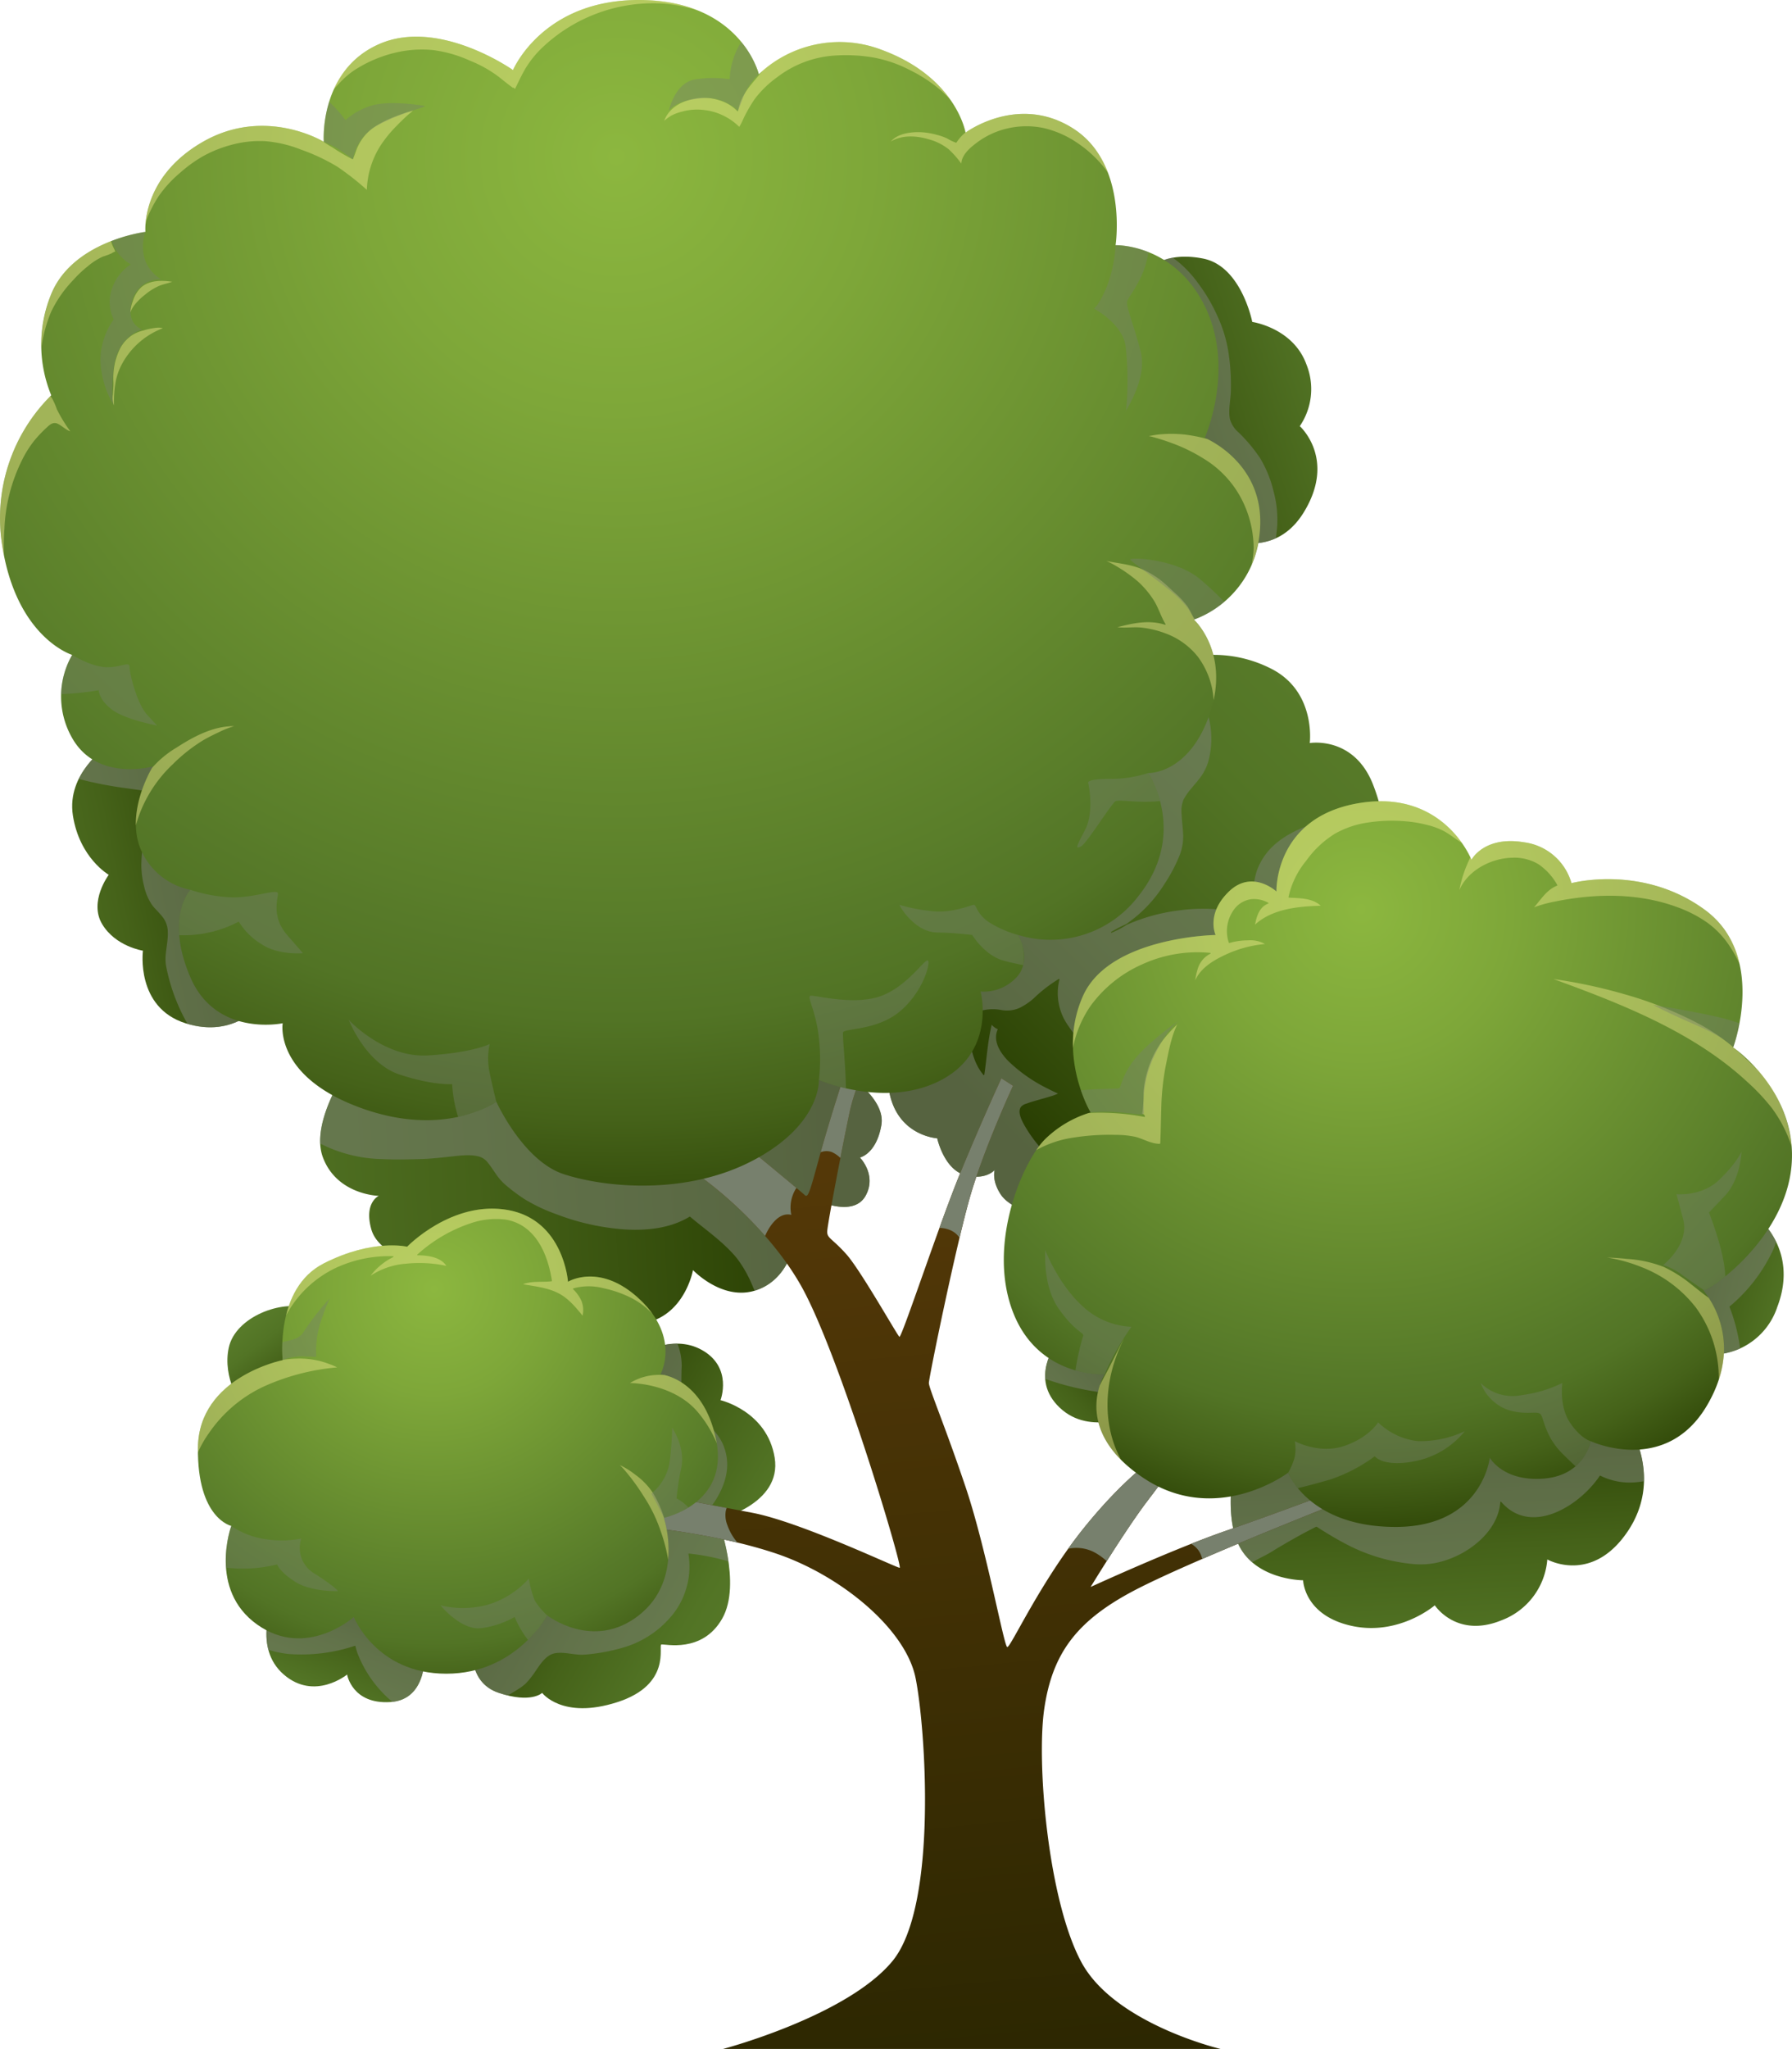
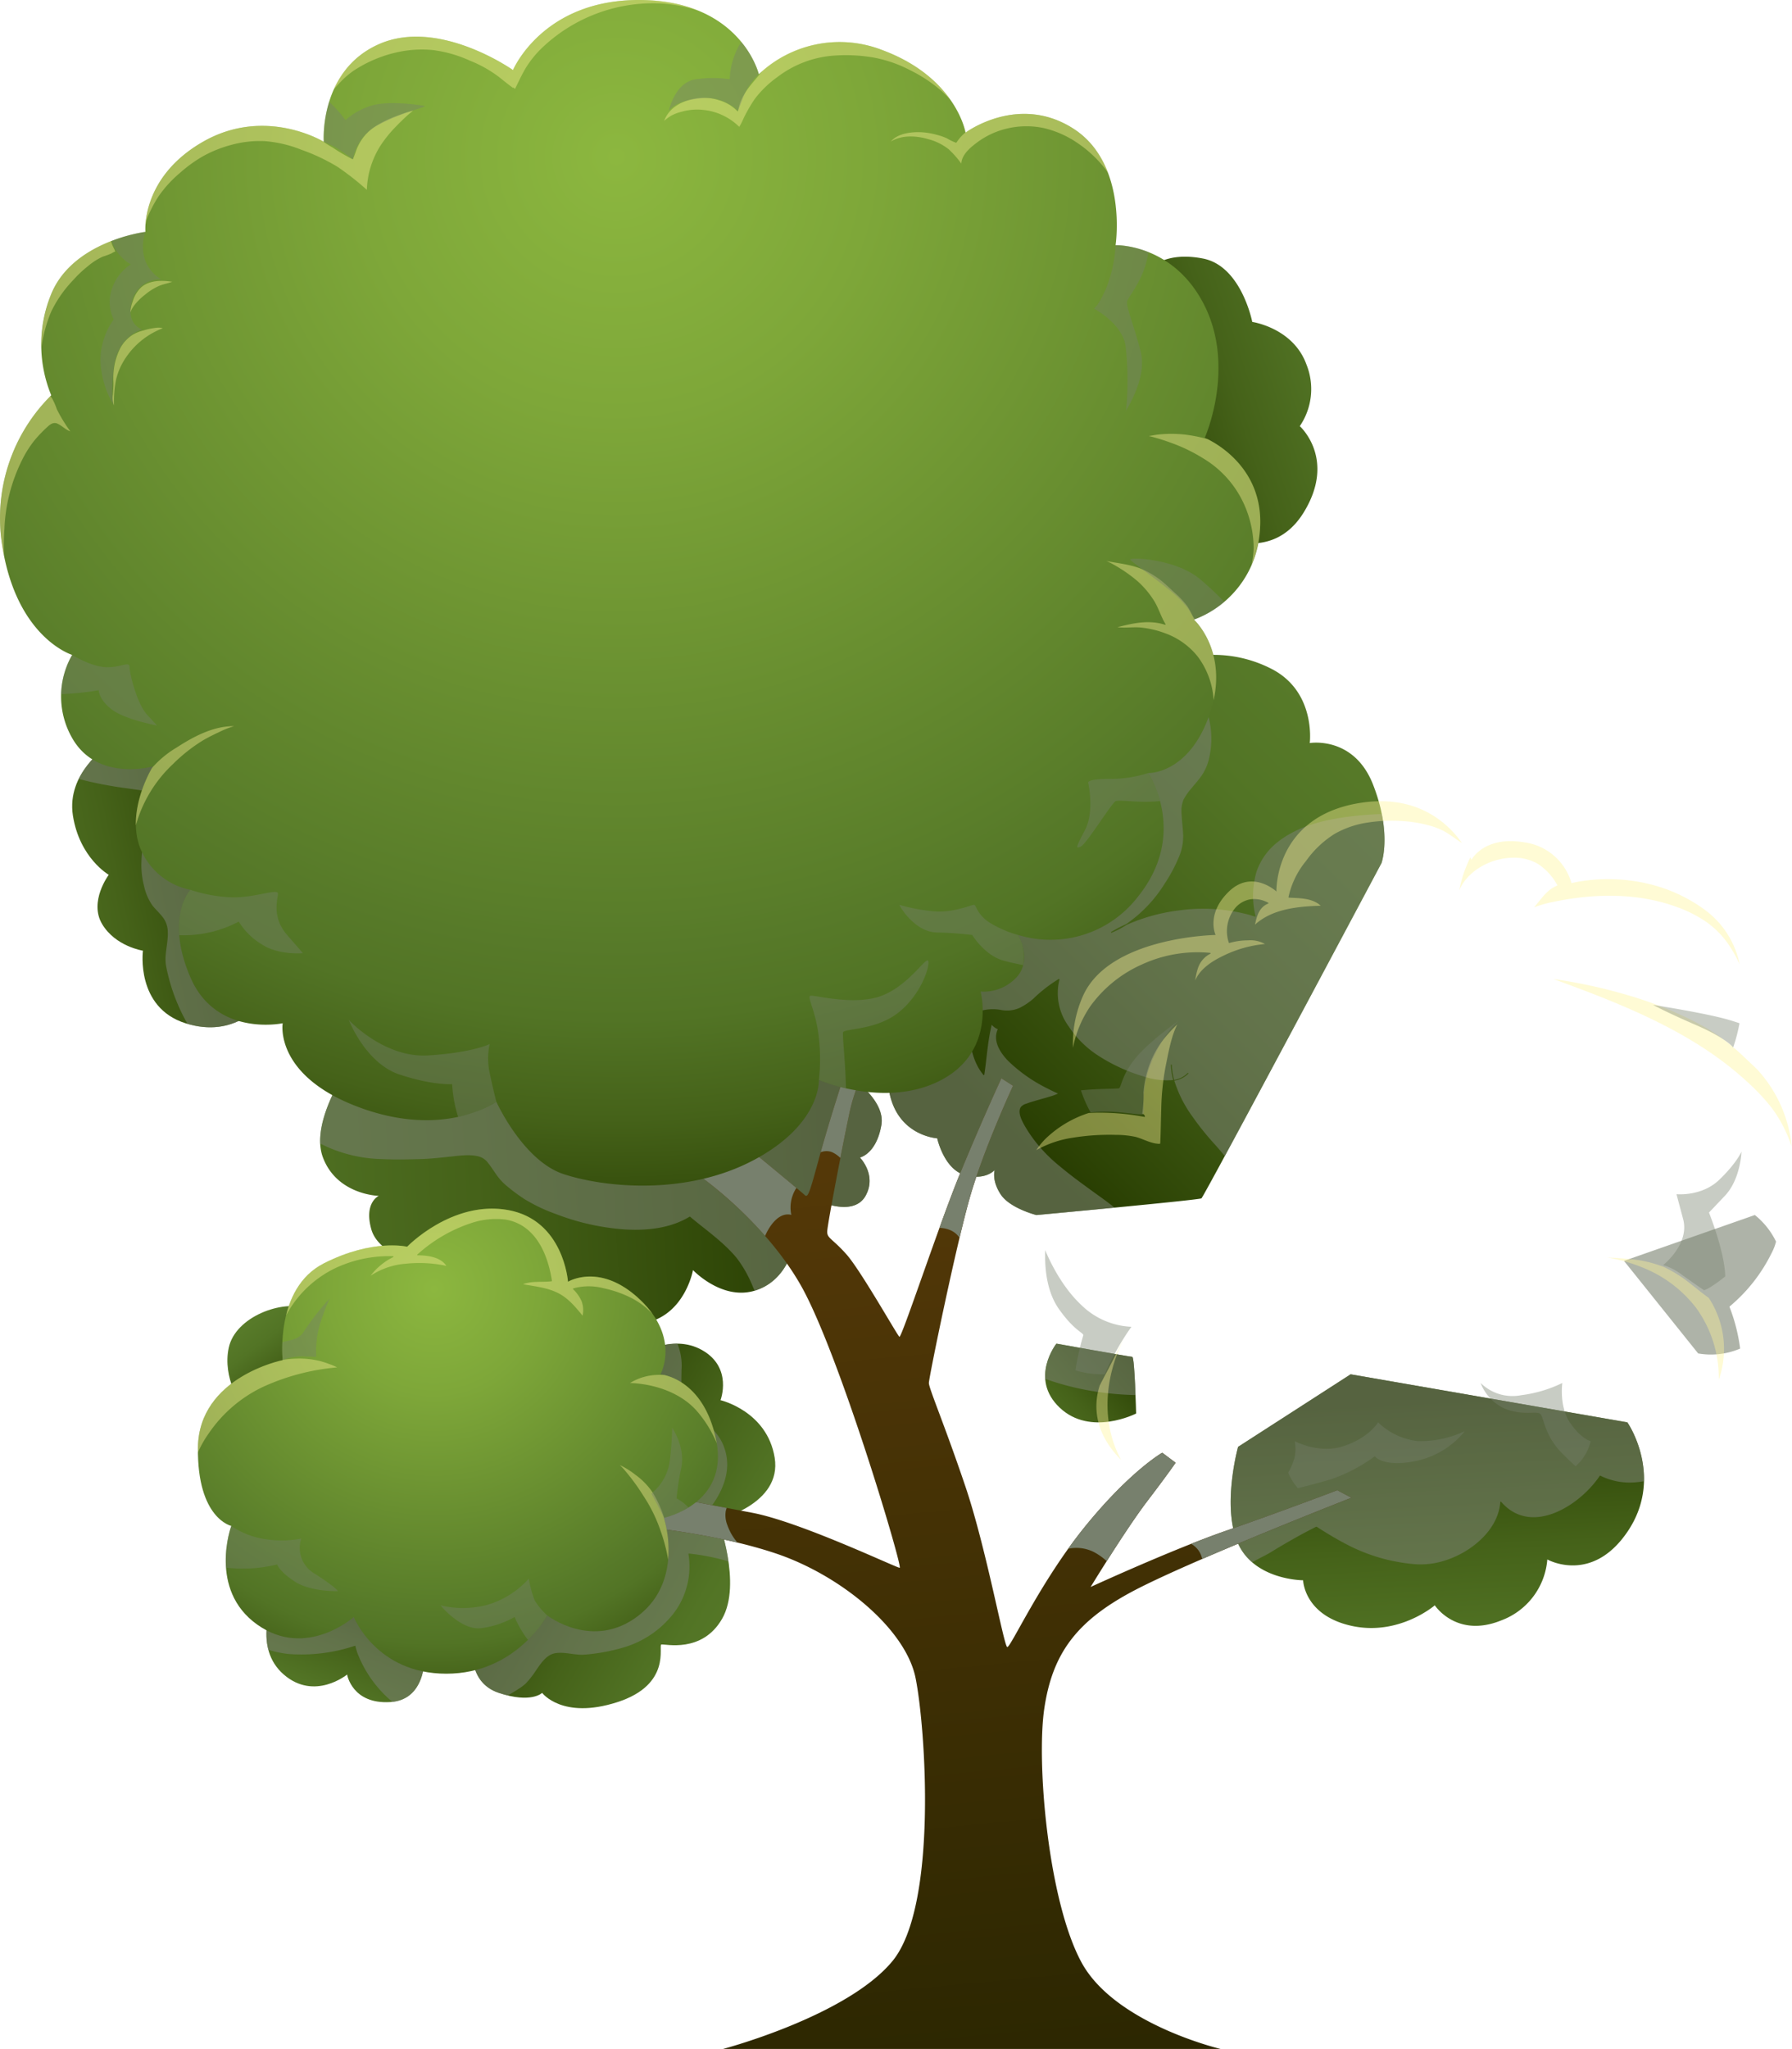
<svg xmlns="http://www.w3.org/2000/svg" xmlns:xlink="http://www.w3.org/1999/xlink" viewBox="0 0 377.864 431.815">
  <defs>
    <linearGradient id="a" x1="441.254" y1="22.386" x2="229.84" y2="93.36" gradientUnits="userSpaceOnUse">
      <stop offset="0" stop-color="#8cb73f" />
      <stop offset=".227" stop-color="#7ea739" />
      <stop offset=".668" stop-color="#5a7e2a" />
      <stop offset=".703" stop-color="#577a29" />
      <stop offset=".767" stop-color="#527425" />
      <stop offset=".856" stop-color="#456219" />
      <stop offset=".958" stop-color="#2e4506" />
      <stop offset=".988" stop-color="#273b00" />
    </linearGradient>
    <linearGradient id="b" x1="479.322" y1="-33.572" x2="206.762" y2="240.498" xlink:href="#a" />
    <linearGradient id="c" x1="-384.926" y1="280.145" x2="182.085" y2="246.925" xlink:href="#a" />
    <linearGradient id="d" x1="-175.104" y1="230.786" x2="58.95" y2="181.71" xlink:href="#a" />
    <linearGradient id="e" x1="24.196" y1="239.982" x2="65.719" y2="295.094" xlink:href="#a" />
    <linearGradient id="f" x1="39.083" y1="434.89" x2="78.343" y2="332.209" xlink:href="#a" />
    <linearGradient id="g" x1="289.138" y1="416.529" x2="107.185" y2="309.319" xlink:href="#a" />
    <linearGradient id="h" x1="146.437" y1="364.324" x2="240.056" y2="282.785" xlink:href="#a" />
    <linearGradient id="i" x1="471.796" y1="299.562" x2="347.971" y2="266.34" xlink:href="#a" />
    <linearGradient id="j" x1="314.717" y1="530.568" x2="301.882" y2="291.989" xlink:href="#a" />
    <linearGradient id="k" x1="220.567" y1="436.864" x2="200.937" y2="232.257" gradientUnits="userSpaceOnUse">
      <stop offset=".018" stop-color="#2c2701" />
      <stop offset=".988" stop-color="#563908" />
    </linearGradient>
    <radialGradient id="l" cx="91.468" cy="271.631" r="97.392" xlink:href="#a" />
    <radialGradient id="m" cx="287.015" cy="191.6" r="139.217" xlink:href="#a" />
    <radialGradient id="n" cx="129.974" cy="33.048" r="236.954" xlink:href="#a" />
  </defs>
  <title>behind-tree-top</title>
  <g style="isolation:isolate">
    <path d="M242.615 56.6s2.987-3.691 11.071-2.109 10.369 13.357 10.369 13.357 8.612 1.23 11.424 8.963a13.868 13.868 0 0 1-1.405 13s7.732 6.854.878 18.1-18.806 4.745-18.806 4.745l-20.915-33.212z" fill="url(#a)" />
-     <path d="M269.312 110.866a22.9 22.9 0 0 0-.749-7.251 24.61 24.61 0 0 0-2.881-7.1 33.043 33.043 0 0 0-4.551-5.417 5.715 5.715 0 0 1-1.8-2.826c-.33-1.82.111-3.756.2-5.578a45.552 45.552 0 0 0-.555-8.815 28.807 28.807 0 0 0-2.394-7.543 35.339 35.339 0 0 0-3.943-6.638 24.019 24.019 0 0 0-4.229-4.542q-.543-.427-1.092-.841a8.052 8.052 0 0 0-4.7 2.279l-7.384 22.847 20.915 33.216s6.655 3.619 12.88.784c.113-.854.215-1.712.283-2.575z" fill="#77806d" opacity=".59" style="mix-blend-mode:multiply" />
    <path d="M249.292 138.845a26.673 26.673 0 0 1 18.453 1.934c9.842 4.746 8.435 15.817 8.435 15.817s9.315-1.582 13.356 8.787S291.3 181.9 291.3 181.9s-37.434 70.3-37.961 70.65-34.8 3.516-34.8 3.516-5.624-1.406-7.558-4.395-1.232-5.1-1.232-5.1-1.932 2.285-6.325 1.055-5.8-7.734-5.8-7.734-9.491-.525-10.369-11.773 8.084-29.175 8.084-29.175z" fill="url(#b)" />
    <path d="M291.371 171.557c-1.912.065-3.82.194-5.721.405-5.621.625-11.75 1.9-16.269 5.526a13.426 13.426 0 0 0-4.439 6.249 18.123 18.123 0 0 0-.2 9.337c.015.076-.074.114-.134.094-.477-.157-.957-.3-1.442-.437a37.534 37.534 0 0 0-14.723-.844 38.781 38.781 0 0 0-10.881 3.026 17.987 17.987 0 0 1-3.175 1.655c-.1.038-.182-.109-.089-.165a29.455 29.455 0 0 1 3.163-1.647 28.579 28.579 0 0 0 8.1-8.491 32.691 32.691 0 0 0 3.288-6.3 10.931 10.931 0 0 0 .615-4.37c-.063-1.307-.254-2.6-.3-3.913a6.478 6.478 0 0 1 .4-3.17 13.364 13.364 0 0 1 1.727-2.455c.727-.875 1.489-1.73 2.135-2.666a10.659 10.659 0 0 0 1.463-3.319 18.264 18.264 0 0 0-2.78-14.883 24.324 24.324 0 0 0-3.5-4.275c-.209-.2-.42-.395-.631-.593l-52.634 58.634s-8.963 17.926-8.084 29.175 10.362 11.77 10.362 11.77 1.407 6.5 5.8 7.734 6.325-1.055 6.325-1.055-.7 2.109 1.232 5.1 7.558 4.395 7.558 4.395 8.1-.748 16.494-1.557c-1.6-1.291-3.295-2.471-4.956-3.678-2.225-1.615-4.45-3.24-6.556-5.012a32.666 32.666 0 0 1-4.626-4.529 29.112 29.112 0 0 1-2.927-4.225c-.531-.982-1.439-2.686-.7-3.785a2.379 2.379 0 0 1 1.176-.7c.753-.283 1.528-.508 2.3-.73.9-.26 1.8-.5 2.7-.781a10.022 10.022 0 0 0 1.653-.609c-.684-.3-1.357-.627-2.023-.971a32.793 32.793 0 0 1-8.438-5.855c-1.762-1.8-3.363-4.317-2.234-6.739a3.135 3.135 0 0 1-.64-.35 3.426 3.426 0 0 1-.642-.58c-.855 3.441-1.036 7.032-1.569 10.53a.1.1 0 0 1-.165.055c-2.251-2.672-2.886-6.317-3.107-9.7-.075-1.176.011-2.443 1.075-3.157a6.544 6.544 0 0 1 2.128-.827 9.551 9.551 0 0 1 3.612-.027 6.592 6.592 0 0 0 3.859-.415 13.737 13.737 0 0 0 2.939-1.956 29.91 29.91 0 0 1 5.377-4.163.1.1 0 0 1 .13.116 11.846 11.846 0 0 0 1.971 9.914 21.3 21.3 0 0 0 5.858 5.9 36.85 36.85 0 0 0 9.923 4.619 15.511 15.511 0 0 0 6.232.76 14.508 14.508 0 0 1-.48-3.168.094.094 0 0 1 .188-.006 14.214 14.214 0 0 0 .488 3.142 5.058 5.058 0 0 0 2.849-1.447c.084-.088.208.055.125.142a5.176 5.176 0 0 1-2.933 1.457 25.769 25.769 0 0 0 3.826 7.58 58.364 58.364 0 0 0 4.7 5.844c.725.8 1.426 1.635 2.114 2.475 10.277-19 33.032-61.73 33.032-61.73s1.401-3.764.081-10.354z" fill="#77806d" opacity=".59" style="mix-blend-mode:multiply" />
    <path d="M176.708 225.137s10.193 5.8 9.14 11.951-4.532 6.853-4.532 6.853 3.652 3.691 1.192 8.084-9.49 1.231-9.49 1.231l-5.8 9.666s-1.406 7.205-8.262 9.139-12.829-4.392-12.829-4.392-1.406 7.908-8.085 10.545a30.1 30.1 0 0 1-12.478 2.107l-36.553-13.883s-9.14-1.758-10.721-7.381 1.581-7.031 1.581-7.031-8.785-.174-11.774-8.084 6.328-20.562 6.328-20.562 70.825-4.217 71.352-4.569 30.931 6.326 30.931 6.326z" fill="url(#c)" />
    <path d="M176.708 225.137s-30.4-6.678-30.931-6.327-71.352 4.569-71.352 4.569-7.263 9.867-6.9 17.623a29.826 29.826 0 0 0 13.075 3.276c2.789.137 5.582.074 8.373-.014 2.109-.068 4.179-.316 6.275-.537 1.9-.2 4.084-.512 5.947.074a3.629 3.629 0 0 1 1.75 1.33c.675.844 1.247 1.762 1.873 2.641a11.933 11.933 0 0 0 2.231 2.32 36.336 36.336 0 0 0 3.569 2.633 35.857 35.857 0 0 0 6.7 3.168A49.975 49.975 0 0 0 131.7 259.1c4.668.283 9.628-.207 13.7-2.68a.1.1 0 0 1 .115.006c3.35 2.826 7.061 5.33 9.864 8.744a26.027 26.027 0 0 1 3.389 6.047l.353.791c6.71-2 8.1-9.088 8.1-9.088l5.8-9.666s7.029 3.164 9.49-1.231-1.192-8.084-1.192-8.084 3.478-.7 4.532-6.853-9.143-11.949-9.143-11.949z" fill="#77806d" opacity=".59" style="mix-blend-mode:multiply" />
    <path d="M55.092 211.429s-5.447 7.557-15.991 4.217-8.963-15.29-8.963-15.29-5.8-.879-8.613-5.624 1.406-10.369 1.406-10.369-6.151-3.515-7.558-12.477 7.206-14.586 7.206-14.586l19.156-1.056z" fill="url(#d)" />
    <path d="M41.736 156.244L22.579 157.3a19.153 19.153 0 0 0-5.974 6.843c.382.109.749.208 1.092.3a82.441 82.441 0 0 0 9.111 1.7c1.244.177 2.489.343 3.73.536a18.268 18.268 0 0 1 2.449.488.1.1 0 0 1 .057.122c-.674 2.239-1.405 4.463-2 6.725a30.685 30.685 0 0 0-1.237 8.436 18.057 18.057 0 0 0 .578 4.312 11.106 11.106 0 0 0 1.8 4.123c.766.939 1.7 1.753 2.382 2.762a5.211 5.211 0 0 1 .815 2.784c.1 2.381-.795 4.806-.358 7.168a39.749 39.749 0 0 0 4.514 12.185c10.259 3 15.556-4.35 15.556-4.35z" fill="#77806d" opacity=".59" style="mix-blend-mode:multiply" />
    <path d="M51.049 296.315s-4.217-5.8-2.812-12.3 11.248-10.193 16.7-8.26 6.325 8.26 6.325 8.26l-6.5 7.908z" fill="url(#e)" />
    <path d="M57.9 337.264c-.527.352-4.57 10.018 1.933 15.641s13.356 0 13.356 0 1.056 6.326 9.141 5.8S89.537 348 89.537 348l-10.192-15.306z" fill="url(#f)" />
    <path d="M60.932 348.585a35.792 35.792 0 0 0 13.9-1.732.1.1 0 0 1 .115.066 13.93 13.93 0 0 0 .391 1.387 25.118 25.118 0 0 0 7.409 10.363c7.638-.844 6.79-10.669 6.79-10.669l-10.192-15.306-21.44 4.57c-.384.256-2.626 5.439-1.318 10.412a20.623 20.623 0 0 0 4.345.909z" fill="#77806d" opacity=".59" style="mix-blend-mode:multiply" />
    <path d="M99.731 346.579s-1.4 7.908 5.449 10.193 9.14 0 9.14 0 4.218 5.686 15.816 1.965 8.612-11.982 9.315-12.158 8.61 1.934 12.828-5.449-.878-20.912-.878-20.912 13.533-3.164 11.95-13.006-11.423-12.127-11.423-12.127 2.636-6.853-3.867-10.545-13.884 1.238-13.884 1.238z" fill="url(#g)" />
    <path d="M107.043 357.313c.131-.072.262-.141.392-.213a27.038 27.038 0 0 0 1.939-1.189 9.972 9.972 0 0 0 1.463-1.09 19.376 19.376 0 0 0 2.112-2.674c1-1.428 2.2-3.4 4.078-3.725 2.106-.363 4.2.471 6.3.287a40.692 40.692 0 0 0 8.021-1.467 20.824 20.824 0 0 0 10.723-7.269 16.257 16.257 0 0 0 3.095-12.455.1.1 0 0 1 .1-.109 47.933 47.933 0 0 1 6.156 1.061c.726.176 1.456.373 2.177.6a47.857 47.857 0 0 0-1.811-7.709 24.3 24.3 0 0 0-4.46-.562.1.1 0 0 1-.06-.164c3.06-3.076 5.986-7.289 6.069-11.791a10.629 10.629 0 0 0-1.625-5.836 19.494 19.494 0 0 0-3.5-3.846c-.779-.707-1.563-1.406-2.3-2.158a6.966 6.966 0 0 1-1.665-2.238c-.754-1.867-.547-4.055-.542-6.023a12.3 12.3 0 0 0-.867-5.576 17.2 17.2 0 0 0-8.671 2.609l-34.447 60.8s-1.4 7.908 5.449 10.193a24.12 24.12 0 0 0 1.874.544z" fill="#77806d" opacity=".59" style="mix-blend-mode:multiply" />
    <path d="M222.755 283.169s-5.8 7.346.7 13.5 16.107 1.23 16.107 1.23-.291-11.951-.818-11.951-15.989-2.779-15.989-2.779z" fill="url(#h)" />
    <path d="M220.5 290.632a57.836 57.836 0 0 0 11.241 2.748 61.764 61.764 0 0 0 7.7.625c-.133-3.488-.367-8.059-.694-8.059-.527 0-15.992-2.777-15.992-2.777a12.008 12.008 0 0 0-2.358 7.426z" fill="#77806d" opacity=".59" style="mix-blend-mode:multiply" />
-     <path d="M370.032 256.069s9.488 6.853 4.745 19.332a14.665 14.665 0 0 1-16.7 9.842l-15.642-19.508z" fill="url(#i)" />
    <path d="M364.691 275.43a.092.092 0 0 1 .024-.092 34.441 34.441 0 0 0 8.82-11.2 10.728 10.728 0 0 0 .962-2.469v-.006a16.23 16.23 0 0 0-4.468-5.6l-27.594 9.666 15.642 19.508a15.744 15.744 0 0 0 8.854-1.025 37.574 37.574 0 0 0-2.24-8.782z" fill="#77806d" opacity=".59" style="mix-blend-mode:multiply" />
    <path d="M343.141 299.76c.7.947 7.557 12.019 0 23.092s-16.871 5.8-16.871 5.8a14.961 14.961 0 0 1-9.666 12.828c-9.492 3.867-14.06-3.162-14.06-3.162s-7.558 6.539-17.573 4.324-10.194-9.6-10.194-9.6-10.193 0-13.71-7.732 0-20.387 0-20.387l23.728-15.289z" fill="url(#j)" />
    <path d="M264.039 329.257c.18-.106.362-.209.544-.309.7-.387 1.4-.754 2.113-1.113.966-.484 1.872-1.09 2.8-1.641 2.583-1.531 5.2-3.016 7.887-4.361.26-.131.258-.064.517.1s.535.34.8.506c.526.33 1.054.656 1.587.977a65.523 65.523 0 0 0 3.258 1.844 37.6 37.6 0 0 0 14.506 4.363 16.667 16.667 0 0 0 5.958-.539 20.325 20.325 0 0 0 5.7-2.611c3.4-2.26 6.327-5.7 6.652-9.922a.1.1 0 0 1 .166-.057c6.316 7.338 16.565.848 20.8-5.465a.1.1 0 0 1 .13-.027 14.048 14.048 0 0 0 7.07 1.422 20.489 20.489 0 0 0 2.121-.262 22.62 22.62 0 0 0-3.514-12.4l-58.348-10.123-23.728 15.289s-3.513 12.654 0 20.387a11.372 11.372 0 0 0 2.981 3.942z" fill="#77806d" opacity=".59" style="mix-blend-mode:multiply" />
    <path d="M152.455 431.815h104.921s-22.319-5.272-29.348-18.277-9.51-42-7.831-53.426 6.6-18.279 18.375-24.605 46.4-19.859 46.4-19.859l-2.988-1.582s-12.3 4.668-23.551 8.574-28.462 11.812-28.462 11.812 7.373-12.09 11.94-18.084 5.977-8.1 5.977-8.1l-2.812-2.109s-6.679 3.789-16.169 15.428-15.816 25.7-16.52 25.521-4.4-20.738-8.788-33.744-7.733-20.773-7.733-21.9 5.8-29.42 8.788-39.611 8.962-23.023 8.962-23.023l-2.46-1.582s-4.205 9.1-8.691 20.014-12.361 34.818-12.818 34.467-8.191-14.059-11.18-17.4-4.041-3.338-4.041-4.744 3.516-19.508 4.568-24.43a40.054 40.054 0 0 1 2.461-7.908l-3.266-1.172s-3.237 9.783-5.346 17.516-2.461 8.963-3.162 8.262-14.412-11.953-14.412-11.953l-8.964 7.031s14.41 9.723 22.494 23.842 21.617 59.639 20.914 59.639-20.914-9.668-31.105-11.6-21.266-4.041-21.266-4.041l-3.867 6.816s16.7 1.268 30.228 5.838 27.24 15.816 29.351 26.185 4.745 48.156-4.923 59.754-35.676 18.451-35.676 18.451z" fill="url(#k)" />
    <path d="M161.328 260.462c.065-.144.127-.285.2-.428.93-1.947 2.828-4.621 5.33-4.006a7.513 7.513 0 0 1 1.076-5.674c-3.859-3.23-12.661-10.455-12.661-10.455l-8.964 7.031a88.062 88.062 0 0 1 15.019 13.532zm14.079-17.662a6.18 6.18 0 0 1 1.8 1.24 606.349 606.349 0 0 1 1.785-8.889 40.054 40.054 0 0 1 2.461-7.908l-3.266-1.172s-3.033 9.168-5.14 16.77a3.3 3.3 0 0 1 2.36-.041zm55.173 84.253a12.4 12.4 0 0 1 2.781 1.961c2.533-3.99 5.982-9.279 8.548-12.646 4.57-5.994 5.977-8.1 5.977-8.1l-2.812-2.109s-6.679 3.789-16.169 15.428a96.854 96.854 0 0 0-3.667 4.81 8.257 8.257 0 0 1 5.342.656zm21.54-.99a4.712 4.712 0 0 1 1.373 2.49c14.276-6.184 31.477-12.906 31.477-12.906l-2.988-1.582s-12.3 4.668-23.551 8.574c-2.247.779-4.73 1.719-7.267 2.723a5.072 5.072 0 0 1 .956.701zm-97.313-1.857a11.594 11.594 0 0 1-1.433-2.789 5.643 5.643 0 0 1-.355-2.855 4.033 4.033 0 0 1 .218-.769c-8.361-1.588-15.9-3.023-15.9-3.023l-3.867 6.816a159.139 159.139 0 0 1 22.035 3.51c-.241-.287-.479-.58-.698-.89zm45.654-64.914a4.435 4.435 0 0 1 1.869 1.57c.851-3.568 1.656-6.74 2.322-9.01 2.988-10.193 8.962-23.023 8.962-23.023l-2.46-1.582s-4.205 9.1-8.691 20.014c-1.268 3.084-2.8 7.2-4.369 11.516a6.069 6.069 0 0 1 2.367.515z" style="mix-blend-mode:multiply" fill="#77806d" />
    <path d="M115.373 340.428s9.666 7.557 19.332 0 5.273-20.562 5.273-20.562 13.707-2.812 11.07-16.17-11.775-14.059-11.775-14.059 4.22-7.559-4.218-15.643-15.289-3.867-15.289-3.867-.878-13-12.654-15.113-21.265 7.732-21.265 7.732-7.206-1.756-17.574 3.516-8.668 20.387-8.668 20.387-17.7 3.514-17.87 18.453 7.031 16.482 7.031 16.482-4.923 13.394 5.446 20.777 20.388-1.583 20.388-1.583 4.745 11.951 19.509 11.951 21.264-12.301 21.264-12.301z" fill="url(#l)" />
    <path d="M61.5 275.251a23.21 23.21 0 0 1 9.089-7.939 26.673 26.673 0 0 1 12.3-2.57.1.1 0 0 1 .029.182 13.5 13.5 0 0 0-4.768 3.926 15.757 15.757 0 0 1 7.416-2.524 27.345 27.345 0 0 1 8.543.451c-1.186-1.881-4.026-2.215-6.049-2.225-.088 0-.106-.117-.049-.168a31.65 31.65 0 0 1 11.288-6.6 16.472 16.472 0 0 1 7.275-.762 9.593 9.593 0 0 1 5.071 2.471c2.851 2.65 4.142 6.682 4.734 10.42a.094.094 0 0 1-.078.109c-2 .254-4.095-.117-6.008.627 2.465.449 5.037.7 7.307 1.82 2.192 1.084 3.716 2.941 5.238 4.795a5.318 5.318 0 0 0-.218-3.074 7.991 7.991 0 0 0-1.783-2.5.1.1 0 0 1 .036-.145c.07-.027.14-.051.212-.074a12.3 12.3 0 0 1 6.222.033 23.728 23.728 0 0 1 6.1 2.187 16.79 16.79 0 0 1 4.232 3.266 20.7 20.7 0 0 0-2.582-2.963c-8.434-8.084-15.289-3.867-15.289-3.867s-.878-13-12.654-15.113-21.265 7.732-21.265 7.732-7.206-1.756-17.574 3.516c-4.722 2.4-6.94 6.84-7.956 10.967a22.73 22.73 0 0 1 1.181-1.978zm78.492 44.506a22.7 22.7 0 0 0-2.438-5.309 14.764 14.764 0 0 0-3.627-3.678 16.368 16.368 0 0 0-3.24-2.012c.213.2.424.406.627.619a44.284 44.284 0 0 1 4.4 5.939 31.714 31.714 0 0 1 3.608 7.394 35.257 35.257 0 0 1 1.562 5.984 23.854 23.854 0 0 0-.906-8.83l.044-.012c-.01-.029-.022-.062-.03-.095zM44.1 301.965a28.738 28.738 0 0 1 11.353-9.68 47.323 47.323 0 0 1 15.635-4.109 12.509 12.509 0 0 0-1.757-.742 15.584 15.584 0 0 0-2.031-.634 18.406 18.406 0 0 0-4.211-.488 23.316 23.316 0 0 0-3.49.277c0 .041.006.064.006.064s-17.7 3.514-17.87 18.453v.992a23.173 23.173 0 0 1 2.365-4.133zm95.167-12.212a12.271 12.271 0 0 0-2.317.168 11.856 11.856 0 0 0-4.107 1.543c.393.012.786.031 1.178.066 4.838.426 9.955 2.285 13.144 6.1a25.076 25.076 0 0 1 3.967 6.519c-.026-.148-.052-.3-.082-.449-2.157-10.932-8.67-13.387-10.964-13.918-.261.002-.531-.024-.819-.029z" opacity=".4" fill="#fff696" />
    <path d="M64.055 285.858l2.637.088a20.091 20.091 0 0 1 .816-7.029c1.117-3.34 2-5.273 2-5.273a55.762 55.762 0 0 0-5.272 6.723c-1.04 1.9-2.713 1.986-4.7 2.482a26.919 26.919 0 0 0 .072 3.8 10.3 10.3 0 0 1 4.447-.791zm-5.622 43.85s.526 1.582 3.865 3.689 8.963 1.934 8.963 1.934-.415-.824-4.92-3.691a6.247 6.247 0 0 1-2.813-7.381 22.292 22.292 0 0 1-8.258 0 16.775 16.775 0 0 1-6.5-2.674 23.392 23.392 0 0 0-1.115 8.785 30.248 30.248 0 0 0 10.778-.662zm54.306 7.556a22.366 22.366 0 0 1-1.231-4.57 18.8 18.8 0 0 1-9.14 5.625 20.2 20.2 0 0 1-9.488 0s4.465 5.521 8.822 4.781a19.631 19.631 0 0 0 6.816-2.322 21.692 21.692 0 0 0 2.8 4.818 23.745 23.745 0 0 0 4.051-5.168 14.574 14.574 0 0 1-2.63-3.164zm29.924-21.482a54.362 54.362 0 0 1 1-6.463c.879-4.393-1.935-8.436-1.935-8.436a64.613 64.613 0 0 1-.525 7.207 10.66 10.66 0 0 1-3.866 6.678l.879 1.6a67.6 67.6 0 0 1 1.758 3.5 18.017 18.017 0 0 0 5.2-2.17 9.965 9.965 0 0 0-2.511-1.916z" opacity=".4" style="mix-blend-mode:multiply" fill="#77806d" />
-     <path d="M232.949 289.637s-14.235.877-19.509-13.533 2.442-31.635 6.934-36.027a22.934 22.934 0 0 1 9.6-5.625s-7.214-12.125-1.59-24.6 27.943-12.8 27.943-12.8-2.109-4.419 2.812-9.164 10.017 0 10.017 0-.527-15.642 17.4-18.629 23.721 11.941 23.721 11.941 2.636-5.1 11.071-3.69a12.008 12.008 0 0 1 10.018 8.612s14.939-4.043 28.119 5.623 5.976 29 5.976 29 13.707 9.314 12.3 24.955-17.652 26.537-18.493 26.187 9.453 9.312.705 24.252-24.568 7.584-24.568 7.584-1.228 7.178-9.84 7.883-11.424-4.395-11.424-4.395-1.581 14.586-19.86 14.586-22.669-11.424-22.669-11.424-15.112 11.427-30.58 1.057-8.083-21.793-8.083-21.793z" fill="url(#m)" />
    <path d="M307.728 187.6a7.765 7.765 0 0 1 .516-1.048c2.116-3.549 6.5-5.677 10.558-5.78a9.9 9.9 0 0 1 5.539 1.326 12.664 12.664 0 0 1 4.025 4.413.1.1 0 0 1-.041.143c-2.185.863-3.366 2.873-4.848 4.564a26.142 26.142 0 0 1 4.376-1.21c8.536-1.746 17.669-1.868 25.927 1.215a26.755 26.755 0 0 1 6 3.068 18.719 18.719 0 0 1 4.989 5.19 25.827 25.827 0 0 1 2.054 3.753 18.841 18.841 0 0 0-7.337-11.488c-13.181-9.666-28.119-5.623-28.119-5.623a12.008 12.008 0 0 0-10.018-8.612c-8.435-1.406-11.071 3.69-11.071 3.69s-.075-.189-.232-.522a23.546 23.546 0 0 0-.741 1.645 24.328 24.328 0 0 0-1.577 5.276zm57.733 33.145l.019-.055c-.228-.2-.456-.389-.688-.577a42.13 42.13 0 0 0-6.739-4.434 80.193 80.193 0 0 0-15.2-6.058 108.767 108.767 0 0 0-15.3-3.294c5.282 1.93 10.549 3.9 15.706 6.148 9.043 3.942 17.86 8.757 25.139 15.5a43.33 43.33 0 0 1 5.159 5.475 27.863 27.863 0 0 1 3.583 6.4c.232.576.448 1.156.652 1.74a27.912 27.912 0 0 0-7.331-16.274q-1.4-1.348-2.819-2.674a86.312 86.312 0 0 0-1.7-1.551c-.305-.227-.481-.346-.481-.346zm-124.138 14.644a50.879 50.879 0 0 0-10.093-.889c-.547.014-1.1.031-1.652.061a23.393 23.393 0 0 0-9.2 5.516 15.21 15.21 0 0 0-1.869 2.314 22.365 22.365 0 0 1 7.687-2.617 48.117 48.117 0 0 1 9.035-.6 19.366 19.366 0 0 1 4.235.428c1.206.318 2.319.912 3.526 1.232a6.162 6.162 0 0 0 1.148.207c.079.006.507.072.513-.09.009-.182.019-.365.025-.549.029-.726.052-1.451.071-2.178.041-1.486.064-2.975.114-4.463a53.658 53.658 0 0 1 .895-8.883c.421-2.062.788-4.146 1.4-6.161a17.057 17.057 0 0 1 1.086-2.82 30.459 30.459 0 0 0-2.855 3.085 19.315 19.315 0 0 0-3 5.412 21.368 21.368 0 0 0-1.27 5.844 28.194 28.194 0 0 1-.257 4.5.085.085 0 0 1 .06.016c.074.049.176.018.252.088a1.04 1.04 0 0 1 .247.424.094.094 0 0 1-.098.123zm115.349 35.332a28.649 28.649 0 0 0-5.856-3.721 25.648 25.648 0 0 0-7.638-1.682 66.277 66.277 0 0 0-4.3-.3 33.7 33.7 0 0 1 7.147 1.98 26.688 26.688 0 0 1 11.572 8.568 25.071 25.071 0 0 1 4.783 13.33c.039.613.057 1.236.051 1.863a19.617 19.617 0 0 0-2.121-17.238c-1.258-.874-2.442-1.88-3.638-2.8zm-121.584 34.092c-2.77-7.332-1.658-15.7 1.91-22.656-.3.516-.584 1.047-.853 1.58-.975 1.936-1.944 3.867-2.965 5.783-.44.824-.877 1.656-1.295 2.5-1.063 3.242-1.754 9.365 4.514 15.65a24.05 24.05 0 0 1-1.311-2.857zm-8.733-84.513a23.708 23.708 0 0 1 3.545-8.23 26.874 26.874 0 0 1 10.917-8.824 27.994 27.994 0 0 1 14.363-2.429.1.1 0 0 1 .045.177 5.211 5.211 0 0 0-2.592 2.951 13.6 13.6 0 0 0-.6 2.675c1-2.438 3.618-4.1 5.892-5.184a25.109 25.109 0 0 1 8.822-2.487 6.35 6.35 0 0 0-3.631-.773 13.962 13.962 0 0 0-3.891.562.094.094 0 0 1-.114-.069 7.657 7.657 0 0 1 1.463-7.446 5.4 5.4 0 0 1 3.116-1.7 6.162 6.162 0 0 1 3.739.735c.082.043.044.147-.025.174-1.861.734-2.415 2.634-2.769 4.428 3.69-3.341 9.077-3.836 13.85-3.978-1.732-1.634-4.473-1.578-6.7-1.706a.1.1 0 0 1-.089-.121 17.922 17.922 0 0 1 3.715-7.629 21.129 21.129 0 0 1 6-5.681 19.917 19.917 0 0 1 7.034-2.4 33.631 33.631 0 0 1 8.335-.218 26.367 26.367 0 0 1 4.107.717 15.5 15.5 0 0 1 3.677 1.365c1.264.711 2.451 1.664 3.709 2.458-2.974-4.212-9.553-10.444-21.722-8.415-17.925 2.987-17.4 18.629-17.4 18.629s-5.1-4.746-10.017 0-2.812 9.164-2.812 9.164-22.318.326-27.943 12.8a24.669 24.669 0 0 0-2.133 10.966c.036-.17.071-.34.109-.511z" opacity=".4" fill="#fff696" />
    <path d="M236.461 234.452c3.868.352 4.746.7 4.746 0a23.092 23.092 0 0 1 2.111-11.775c2.692-5.723 5.223-7.576 5.432-7.722-.321.222-6.167 4.31-9.185 7.9-3.1 3.691-3.1 6.326-3.63 6.5-.387.129-4.83.068-8.007.441a27.26 27.26 0 0 0 2.04 4.654 32.273 32.273 0 0 1 6.493.002zm112.128-22.672s2.46 1.405 8.963 4.219 7.909 4.746 7.909 4.746a34.3 34.3 0 0 0 1.33-5.1c-.59-.2-1.315-.435-2.208-.7-4.746-1.406-15.994-3.165-15.994-3.165zm-99.839 3.174l.015-.011zm-10.177 64.664a16.068 16.068 0 0 1-10.544-4.568c-5.1-4.744-7.753-11.951-7.655-11.6s-.606 7.439 2.909 12.42 5.448 4.979 5.1 5.682a54.58 54.58 0 0 0-1.616 7.25 20.236 20.236 0 0 0 6.185.836 46.709 46.709 0 0 1 2.812-5.625 52.1 52.1 0 0 1 2.809-4.395zm51.318 27.295s1.757 2.406 8.609 1a17.993 17.993 0 0 0 10.371-6.291 22.31 22.31 0 0 1-9.844 2.1 14.33 14.33 0 0 1-8.435-3.963s-1.932 3.232-7.205 4.99-10.369-1.027-10.369-1.027a9.156 9.156 0 0 1 0 3.312 13.521 13.521 0 0 1-1.4 3.338 13.217 13.217 0 0 0 2.051 3.256 139.997 139.997 0 0 0 6.91-1.85 34.31 34.31 0 0 0 9.312-4.865zm73.809-54.887c3.34-3.514 3.515-9.314 3.515-9.314s-1.055 2.461-4.745 5.977-8.963 2.986-8.963 2.986l1.407 5.273c1.4 5.273-4.22 9.666-4.22 9.666a12.614 12.614 0 0 1 4.042 2.109 268.754 268.754 0 0 0 4.53 3.164c.269.111 2.1-.922 4.519-2.883-.089-5.166-3.426-13.463-3.426-13.463zm-32.686 47.734c-2.284-3.445-1.58-8.3-1.58-8.3a27.459 27.459 0 0 1-8.613 2.566 9.6 9.6 0 0 1-8.611-2.566 9.626 9.626 0 0 0 5.447 5.555c4.043 1.406 6.5.176 7.207 1.055s.877 4.568 4.57 8.26a99.861 99.861 0 0 0 2.788 2.686 9.922 9.922 0 0 0 3.184-5.295s-2.106-.515-4.392-3.961z" opacity=".4" style="mix-blend-mode:multiply" fill="#77806d" />
    <path d="M172.666 227.6s.527 9.314-13.708 16.871-31.458 5.8-40.069 2.988-14.236-15.289-14.236-15.289-10.721 7.908-28.823 1.228-16.224-17.75-16.224-17.75-14 2.988-19.452-9.665 0-18.454 0-18.454a14.45 14.45 0 0 1-10.719-9.138c-2.814-7.909 2.811-16.872 2.811-16.872s-11.733 3.339-17.028-5.976a17.606 17.606 0 0 1 0-17.523S3.422 134.452.436 114.769A36.372 36.372 0 0 1 10.805 83.31a28.054 28.054 0 0 1-.176-20.91c4.394-11.6 20.035-13.533 20.035-13.533S29.61 37.44 42.79 29.883s25.483 0 25.483 0-1.055-14.938 11.6-20.562 28.3 5.448 28.3 5.448S114.494-.345 135.409.006s24.606 15.642 24.606 15.642a24.762 24.762 0 0 1 26.01-5.1c15.643 5.8 17.574 17.4 17.574 17.4s11.072-8.26 22.67-.878 8.963 24.6 8.963 24.6 12.3-.351 18.807 12.83 0 27.768 0 27.768 13 5.272 11.6 19.859a21.368 21.368 0 0 1-13.884 18.453s7.733 7.03 3.339 19.859-13 12.478-13 12.478 8.611 12.654-2.11 26.011a23.263 23.263 0 0 1-25.307 8.109s2.986 5.071-.177 8.762a9.461 9.461 0 0 1-7.732 3.164s3.34 12.479-8.261 18.63-25.841.007-25.841.007z" fill="url(#n)" />
    <path d="M36.459 161.039a34.631 34.631 0 0 1 6.259-4.955c1.15-.685 2.356-1.269 3.565-1.838a18.961 18.961 0 0 1 3.1-1.209c-4.369-.053-8.587 2.2-12.154 4.514a21.4 21.4 0 0 0-5.056 4.157c-.057.07-.114.143-.169.216-.823 1.446-3.47 6.539-3.356 12.014a27.908 27.908 0 0 1 7.811-12.899zm-6.726-100.45a6.757 6.757 0 0 0-1.746 2.934 7.663 7.663 0 0 0-.5 2.362 5.562 5.562 0 0 1 .69-1.357 12.322 12.322 0 0 1 2.352-2.379 12.946 12.946 0 0 1 2.821-1.815c.951-.429 1.987-.594 2.962-.951-2.183-.354-4.86-.341-6.579 1.206zm-18.998 5.224a25.426 25.426 0 0 1 4.639-6.72 24.785 24.785 0 0 1 3.076-2.926 13.506 13.506 0 0 1 3.269-2.1 14.479 14.479 0 0 0 1.854-.695 3.3 3.3 0 0 1 .49-.279c.125-.044.255-.014.2-.165a4.265 4.265 0 0 0-.236-.569 9.219 9.219 0 0 1-.621-1.536C18.7 52.66 13.01 56.107 10.629 62.4a29.031 29.031 0 0 0-1.905 10.821 30.932 30.932 0 0 1 2.011-7.408zm144.738-42.384a8.554 8.554 0 0 0-3.853-2.3 10.2 10.2 0 0 0-4.9-.386c-2.829.482-5.614 1.894-6.678 4.72a11.35 11.35 0 0 1 1.491-1.089 10 10 0 0 1 2.241-.836 11.884 11.884 0 0 1 4.635-.36 12.563 12.563 0 0 1 7.464 3.551c.563-.827.877-1.8 1.365-2.671a31.311 31.311 0 0 1 1.939-3.242 22.215 22.215 0 0 1 4.776-4.6 22.217 22.217 0 0 1 11.928-4.5 34.511 34.511 0 0 1 8.258.4 27.338 27.338 0 0 1 7.812 2.7 30.981 30.981 0 0 1 6.623 4.394 32.104 32.104 0 0 1 1.83 1.823c-2.488-3.542-6.842-7.688-14.385-10.485a24.764 24.764 0 0 0-25.238 4.376c-2.051 2.636-4.7 5.008-5.142 8.464a.1.1 0 0 1-.166.041zm46.203 6.613a.088.088 0 0 1-.09.031 10.048 10.048 0 0 1-1.861-.889 11.5 11.5 0 0 0-2.213-.774 14.9 14.9 0 0 0-3.907-.564c-1.962.015-4.411.387-5.751 1.978 2.3-1.415 5.39-1.239 7.892-.491a11.61 11.61 0 0 1 4.274 2.109 19.381 19.381 0 0 1 2.678 3.038c.117-1.875 1.809-3.311 3.21-4.364a17.051 17.051 0 0 1 6.357-3.008 17.627 17.627 0 0 1 7.785-.124 20.922 20.922 0 0 1 7.065 3.1 25.272 25.272 0 0 1 5.79 5.329c.253.323.493.655.724.995a18.584 18.584 0 0 0-7.36-9.337c-11.6-7.381-22.67.878-22.67.878l-.009-.041a9.593 9.593 0 0 0-1.914 2.134zm52.945 62.5a30.935 30.935 0 0 0-4.955-.973 25.717 25.717 0 0 0-5.259-.008c-.727.063-1.456.231-2.188.339.247.048.493.1.738.166a43.87 43.87 0 0 1 4.027 1.278 35.078 35.078 0 0 1 6.857 3.336 21.623 21.623 0 0 1 8.947 10.692 22.736 22.736 0 0 1 1.56 8.345 20.832 20.832 0 0 1-.44 3.354 23.211 23.211 0 0 0 1.729-6.939c1.226-12.717-8.501-18.354-11.016-19.59zm-2.868 38.044s.067-.021.192-.066c-.637-.9-.992-1.957-1.648-2.852a19.434 19.434 0 0 0-2.708-2.853c-1.009-.913-1.975-1.887-3.071-2.7a18.425 18.425 0 0 0-3.693-2.156c-2.4-1.02-5.006-1.219-7.535-1.732a18.445 18.445 0 0 1 2.192 1.14 31.137 31.137 0 0 1 4.434 3.159 19.331 19.331 0 0 1 3.339 3.941c1.022 1.586 1.515 3.442 2.5 5.05a.094.094 0 0 1-.11.144c-3.362-1.073-6.7-.343-10.014.518 1.72.226 3.458-.112 5.178.1a20.3 20.3 0 0 1 4.86 1.175 15.52 15.52 0 0 1 6.9 4.934 16.941 16.941 0 0 1 3.335 9.181c2.43-10.999-4.151-16.983-4.151-16.983zM74.836 14.722a27.46 27.46 0 0 1 8.624-3.644 23.952 23.952 0 0 1 7.9-.516 27 27 0 0 1 7.727 2.222 26.186 26.186 0 0 1 6.193 3.49c.58.465 1.159.933 1.746 1.389.3.233.6.466.911.686l.244.176a.1.1 0 0 1 .159-.023c.053.052.1.106.154.16a.1.1 0 0 1 .042.043l.045.052c.748-1.47 1.415-2.984 2.264-4.4a21.651 21.651 0 0 1 3.4-4.226 34.029 34.029 0 0 1 25.09-9.407 31.684 31.684 0 0 1 7.97 1.543 32.408 32.408 0 0 0-11.9-2.261c-20.914-.351-27.24 14.763-27.24 14.763S92.527 3.7 79.871 9.321a18.36 18.36 0 0 0-9.49 9.534c.329-.4.688-.781 1.04-1.167a17.22 17.22 0 0 1 3.415-2.966zM31.694 44.5a25.62 25.62 0 0 1 1.715-3.091A25.522 25.522 0 0 1 38 36.393a28.5 28.5 0 0 1 5.03-3.593 26.264 26.264 0 0 1 5.759-2.27 22.823 22.823 0 0 1 7.093-.783 26.212 26.212 0 0 1 7.627 1.8 41.067 41.067 0 0 1 7.646 3.6 58.783 58.783 0 0 1 6.2 4.866 18.439 18.439 0 0 1 2.985-9.489 26.9 26.9 0 0 1 3.413-4.121 51.35 51.35 0 0 1 2.147-2.08c.379-.344.832-.647 1.182-1.028-.411.149-.856.229-1.267.361-.79.252-1.562.54-2.338.835a23.6 23.6 0 0 0-4.188 2.035 9.778 9.778 0 0 0-3.095 3.029 10.316 10.316 0 0 0-1.055 2.1c-.225.62-.434 1.245-.713 1.844a.094.094 0 0 1-.127.039 37.931 37.931 0 0 1-4.146-2.435A20.342 20.342 0 0 1 68 29.726c-1.872-1.043-13.173-6.744-25.209.157-10.276 5.892-11.9 14.134-12.116 17.48.09-.371.152-.748.266-1.115a12.35 12.35 0 0 1 .753-1.748zM.935 111.435a35.6 35.6 0 0 1 4.256-15.52 22.612 22.612 0 0 1 2.186-3.24 29.227 29.227 0 0 1 2.547-2.642c.622-.587 1.324-1.14 2.2-.747.962.431 1.688 1.287 2.7 1.614a32.658 32.658 0 0 1-2.831-4.64 14.859 14.859 0 0 0-.967-2.226 3.766 3.766 0 0 0-.414-.545 36.436 36.436 0 0 0-10.176 31.28c.119.8.257 1.567.406 2.314a51.059 51.059 0 0 1 .093-5.648zm31.883-42.342a15.577 15.577 0 0 0-2.581.55 8.131 8.131 0 0 0-2.362.979 7.728 7.728 0 0 0-2.437 2.605 13.881 13.881 0 0 0-1.2 3.254 14.954 14.954 0 0 0-.318 4.093c.011.885-.073 1.748-.121 2.628a4.1 4.1 0 0 0 .252 2.251 23.393 23.393 0 0 1 .424-5.448 14.022 14.022 0 0 1 2.148-4.766 16.393 16.393 0 0 1 7.686-6.053 1.928 1.928 0 0 0-.344-.1 4.425 4.425 0 0 0-1.147.007z" opacity=".4" fill="#fff696" />
    <path d="M23.974 85.4a.168.168 0 0 0 .012.021zm50.451-51.827a10.278 10.278 0 0 1 5.275-7.205c4.746-2.636 10.544-3.866 9.841-4.042s-7.906-1.23-11.423 0a14.862 14.862 0 0 0-5.272 2.988 25.094 25.094 0 0 0-3.446-3.851 25.513 25.513 0 0 0-1.131 8.42 21.052 21.052 0 0 1 4.217 2.285zM27.588 55.717a9.8 9.8 0 0 0-4.13 5.624 8.307 8.307 0 0 0 .527 5.975 14.914 14.914 0 0 0-2.812 8.611 19.767 19.767 0 0 0 2.8 9.47c-.094-.158-.636-1.4.012-7.712.7-6.854 5.975-8.26 5.975-8.26s-3.516-1.055-2.108-5.975A6.071 6.071 0 0 1 34 58.881a8.065 8.065 0 0 1-3.338-3.866 9.346 9.346 0 0 1 0-6.152 33.444 33.444 0 0 0-7.117 1.905 8.955 8.955 0 0 0 4.043 4.949zm209.754 31.108c.03-.016.061-.1.091-.239-.096.175-.133.26-.091.239zm-6.68-21.793s5.977 3.113 6.68 7.883a65.071 65.071 0 0 1 .091 13.67c.694-1.268 4.448-7.3 3.072-12.591-1.567-6.022-3.163-9.49-2.811-10.544s2.986-4.042 4.04-8.26c.174-.7.318-1.384.439-2.052a19.168 19.168 0 0 0-6.943-1.464 28.5 28.5 0 0 1-1.932 8.964c-1.758 4.043-2.636 4.394-2.636 4.394zM146.832 16.7c-4.569.527-5.8 6.679-5.8 6.679s1.231-2.109 6.5-2.637a9.8 9.8 0 0 1 8.085 2.637l1.053-2.812a14.614 14.614 0 0 1 3.341-4.92 19.033 19.033 0 0 0-3.711-6.822 15.98 15.98 0 0 0-2.441 7.877 23.989 23.989 0 0 0-7.027-.002zM23.633 149.567c2.811 2.108 9.49 3.339 9.49 3.339l-2.107-2.285c-2.108-2.284-3.691-8.612-3.691-10.018s-1.933.176-5.1 0-7.011-2.584-7.011-2.584a17.676 17.676 0 0 0-2.341 8.267 59.067 59.067 0 0 0 7.945-.824s.004 1.996 2.815 4.105zm229.526-27.417c-5.228-4.49-15.114-4.744-14.819-4.217s3.748 2.812 8.316 6.473 5.1 6.18 5.1 6.18a20.429 20.429 0 0 0 6.4-3.746c-1.112-1.166-2.732-2.745-4.997-4.69zm-23.688 42.881s1.349 5.976-.663 9.842-2.032 4.042-.879 3.515 6.425-9.051 7.3-9.533c.71-.39 5.174.444 9.364-.041a21.045 21.045 0 0 0-2.508-5.892 26.145 26.145 0 0 1-8.261 1.23c-4.918.001-4.353.879-4.353.879zM103.247 220.04s-3.729 1.829-13.01 2.39-16.69-7.476-16.69-7.476 3.515 9.14 10.719 11.507 11.073 2.014 11.073 2.014a28.107 28.107 0 0 0 1.262 6.908 22.559 22.559 0 0 0 8.052-3.215s-.7-2.7-1.405-6.094a14.391 14.391 0 0 1-.001-6.034zm-52.901-25.813a14.307 14.307 0 0 0 4.746 4.724c3.609 2.438 8.787 1.933 8.787 1.933l-3.339-3.841c-3.338-3.841-1.933-7.582-1.933-8.725s-5.1.967-9.841.792a31.465 31.465 0 0 1-8.613-1.583s-2.866 3.054-2.36 9.564a24.971 24.971 0 0 0 12.553-2.864zm155.01-3.536c-.528 0-4.042 1.582-7.909 1.406a37.213 37.213 0 0 1-7.8-1.406c-.106 0 3.026 5.683 7.875 5.829a74.959 74.959 0 0 1 7.483.524s2.616 4.344 6.661 5.423c1.524.407 2.928.707 4.083.922a9.545 9.545 0 0 0-1.077-6.346 23.063 23.063 0 0 1-6.326-2.816c-2.463-1.778-2.463-3.536-2.99-3.536zm-27.594 26.889c.178-.878 7.031-.352 11.883-4.342s6.572-10.069 6.045-10.772-4.109 5.205-9.765 7.38-14.138-.176-15.016 0 1.231 3.339 1.757 8.95a37.927 37.927 0 0 1 0 8.8 36 36 0 0 0 5.7 1.758c-.024-4.543-.75-11.034-.604-11.774z" opacity=".4" style="mix-blend-mode:multiply" fill="#77806d" />
  </g>
</svg>